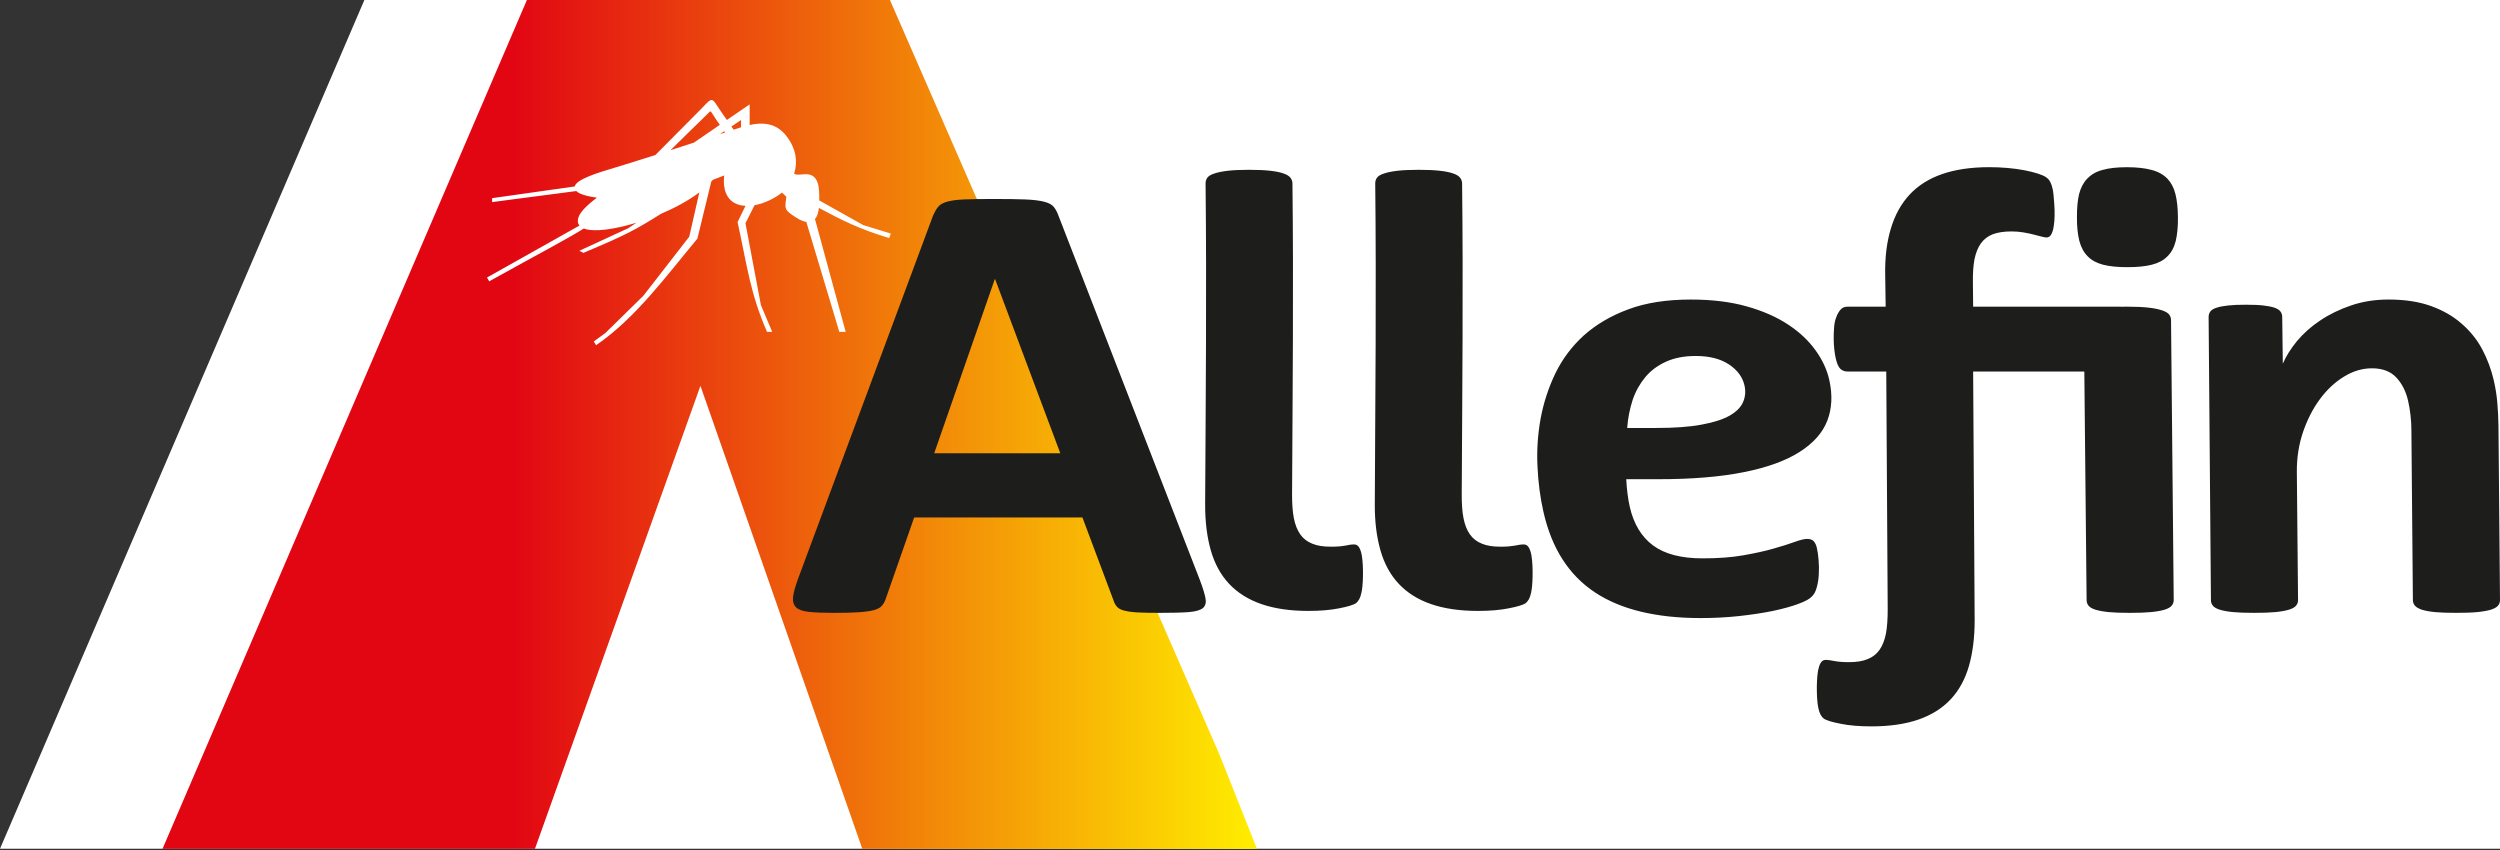
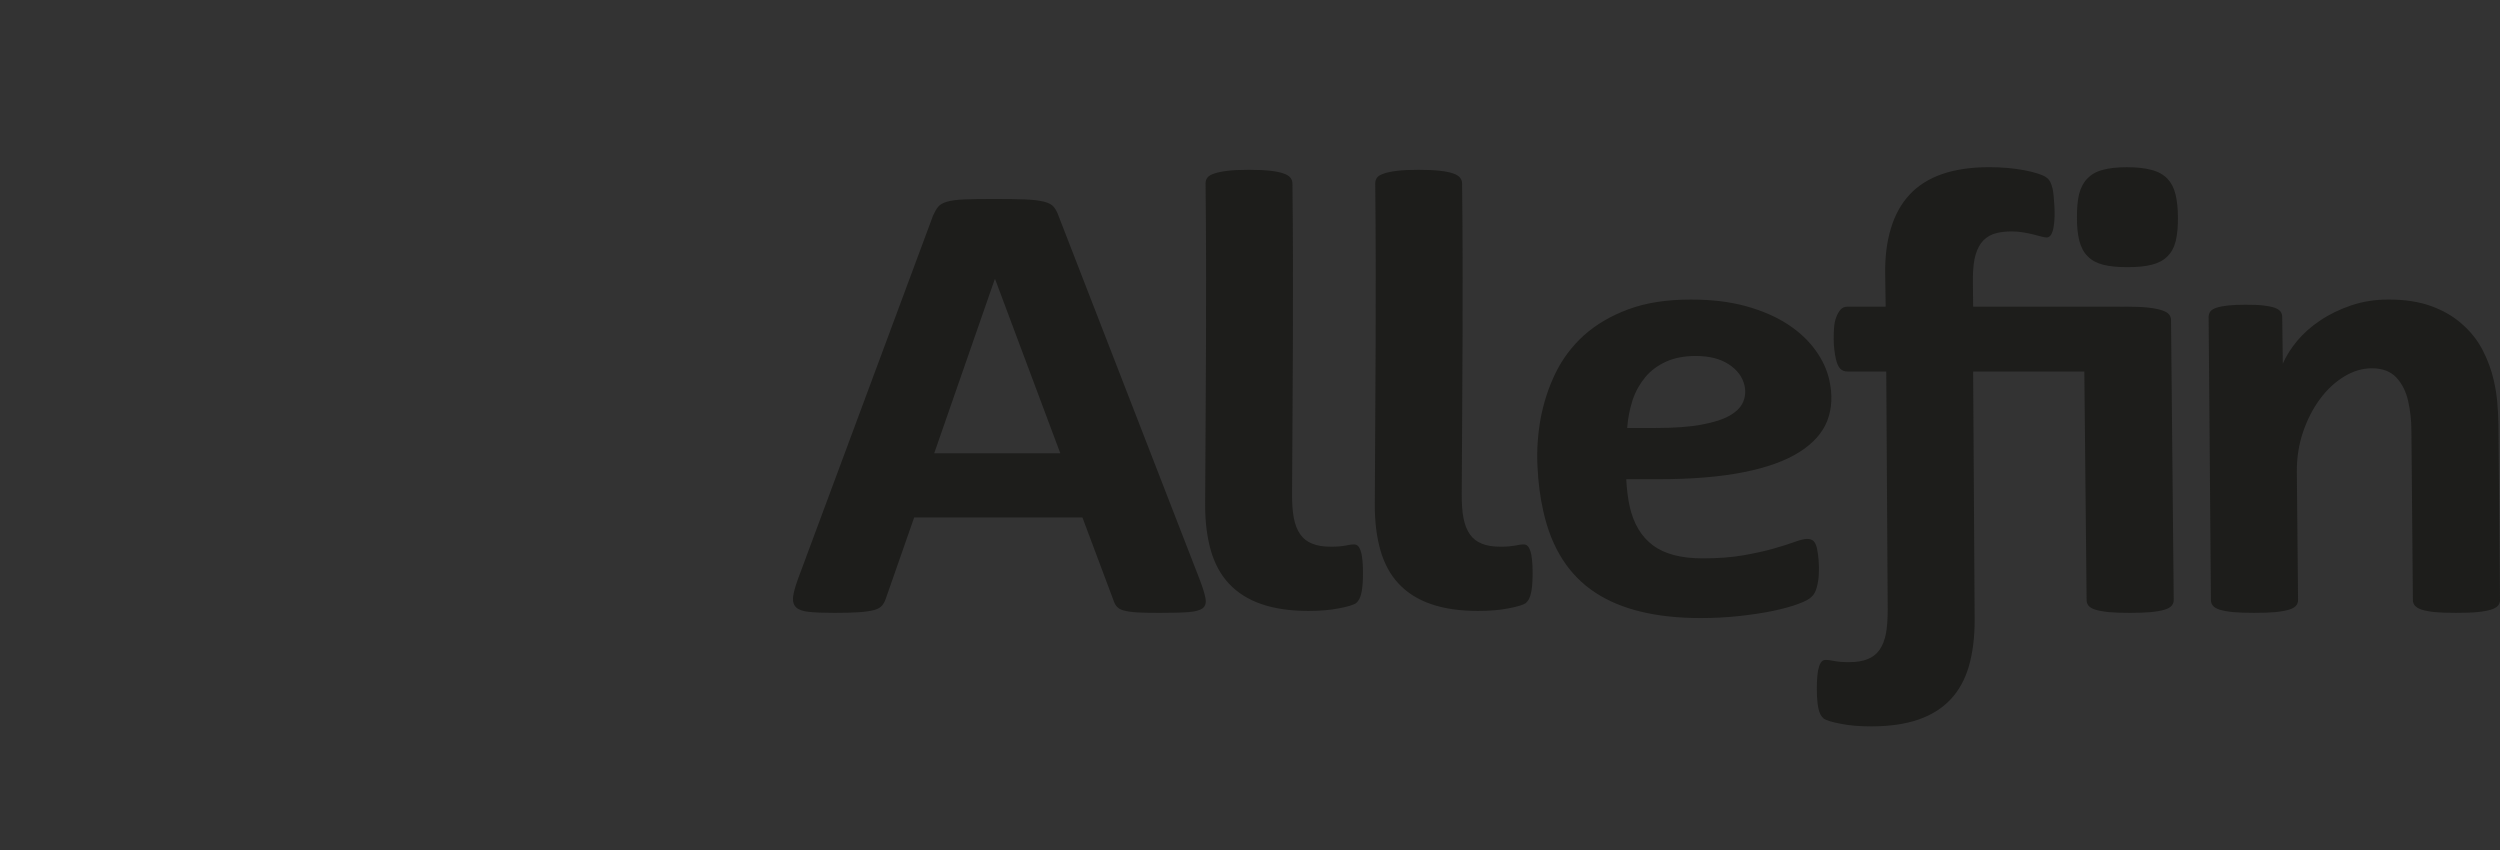
<svg xmlns="http://www.w3.org/2000/svg" xmlns:ns1="http://www.serif.com/" width="100%" height="100%" viewBox="0 0 400 136" version="1.1" xml:space="preserve" style="fill-rule:evenodd;clip-rule:evenodd;stroke-linejoin:round;stroke-miterlimit:2;">
  <rect x="0" y="0" width="400" height="136" fill="#333333" stroke="none" />
-   <path d="M400,0l-341.7,0l-58.3,135.8l400,0l0,-135.8Z" style="fill:#fff;" />
  <g id="Tryb-izolacji" ns1:id="Tryb izolacji">
-     <path d="M84.305,-0l-58.305,135.818l59.588,0l26.483,-74.087l25.898,74.087l63.139,0l-5.998,-15.111l-52.72,-120.707l-58.085,-0Z" style="fill:url(#_Linear1);fill-rule:nonzero;" />
-     <path d="M93.417,36.561c-2.895,1.799 -7.034,3.946 -15.143,8.45l-0.354,-0.608l14.793,-8.311c-0.282,-0.333 -0.347,-0.775 -0.154,-1.34c0.264,-0.766 1.179,-1.796 2.942,-3.117c-1.82,-0.262 -2.85,-0.63 -3.298,-1.066c-4.487,0.588 -8.98,1.182 -13.463,1.767l-0,-0.63l13.207,-1.874c0.282,-1.172 3.783,-2.224 6.625,-3.07l1.253,-0.38c1.683,-0.517 3.358,-1.045 5.033,-1.577l7.322,-7.375l0.579,-0.6c0.558,-0.582 0.828,-0.861 1.143,-0.814c0.291,0.042 0.49,0.348 0.867,0.939c0.16,0.246 0.359,0.555 0.621,0.932l0.911,1.309l3.644,-2.497l-0,3.299c0.959,-0.208 1.832,-0.276 2.636,-0.169c1.304,0.175 2.397,0.799 3.326,2.04c0.772,1.027 1.205,2.066 1.372,3.079c0.16,0.992 0.068,1.954 -0.223,2.853c0.092,0.057 0.181,0.092 0.285,0.11c0.261,0.054 0.635,0.039 1.268,-0.021c1.25,-0.124 1.891,0.413 2.212,1.36c0.249,0.731 0.267,1.711 0.261,2.818l7.032,3.946l4.409,1.354l-0.246,0.722c-4.719,-1.407 -7.631,-2.877 -11.251,-4.822c-0.083,0.745 -0.267,1.369 -0.633,1.77l4.918,18.065l-1.022,-0c-1.767,-5.865 -3.524,-11.729 -5.276,-17.596c-0.455,-0.066 -0.986,-0.285 -1.621,-0.692c-1.835,-1.182 -1.824,-1.307 -1.631,-2.88l0.054,-0.455l-0.701,-0.665c-1.17,0.939 -2.821,1.737 -4.383,2.019l-1.455,2.892l2.474,13.104l1.808,4.273l-0.834,-0c-2.723,-6.295 -3.133,-10.363 -4.709,-17.57c0.415,-0.864 0.837,-1.731 1.261,-2.595c-0.439,-0.021 -0.858,-0.095 -1.247,-0.234c-0.822,-0.294 -1.484,-0.864 -1.864,-1.779c-0.306,-0.721 -0.425,-1.657 -0.297,-2.85l-1.761,0.68c-0.056,0.023 -0.166,0.148 -0.303,0.302c-0.745,3.038 -1.488,6.087 -2.221,9.128c-4.89,5.852 -9.828,12.676 -16.209,17.053l-0.362,-0.612l1.849,-1.342l6.073,-5.957l7.346,-9.454l1.615,-7.093c-1.737,1.315 -3.896,2.479 -6.129,3.426c-1.951,1.229 -3.373,2.082 -5.056,2.946l-0.113,0.068l-0.152,0.065c-1.766,0.888 -3.851,1.809 -7.114,3.177l-0.627,-0.344l7.795,-3.593l1.342,-0.894c-1.773,0.544 -3.459,0.918 -4.879,1.093c-1.369,0.169 -2.512,0.157 -3.275,-0.068c-0.095,-0.03 -0.187,-0.06 -0.27,-0.095m25.153,-16.198l-0,-1.161l-1.547,1.034l0.356,0.513l0.909,-0.294l0.282,-0.092Zm-2.563,0.835l-0.133,-0.196l-0.695,0.466l0.828,-0.27Zm-8.718,2.829c1.248,-0.397 2.495,-0.804 3.742,-1.211l4.142,-2.842l-0.6,-0.87c-0.187,-0.273 -0.341,-0.516 -0.466,-0.715c-0.238,-0.371 -0.356,-0.561 -0.428,-0.57c-0.071,-0.012 -0.24,0.157 -0.585,0.507l-0.475,0.473c-2.054,1.992 -3.806,3.72 -5.33,5.228" style="fill:#fff;fill-rule:nonzero;" />
    <path d="M399.014,60.901c0.267,1.173 0.463,2.369 0.558,3.545c0.098,1.194 0.167,2.405 0.182,3.649l0.246,27.938c-0.003,0.33 -0.104,0.624 -0.33,0.885c-0.225,0.256 -0.596,0.466 -1.146,0.639c-0.552,0.157 -1.259,0.294 -2.17,0.38c-0.888,0.086 -2.037,0.119 -3.424,0.119c-1.345,-0 -2.452,-0.033 -3.346,-0.119c-0.87,-0.086 -1.568,-0.223 -2.076,-0.38c-0.513,-0.173 -0.885,-0.383 -1.113,-0.639c-0.211,-0.261 -0.333,-0.555 -0.333,-0.885l-0.237,-27.142c0.006,-0.813 -0.048,-1.642 -0.146,-2.488c-0.098,-0.849 -0.228,-1.595 -0.374,-2.233c-0.344,-1.523 -0.974,-2.788 -1.897,-3.771c-0.924,-0.989 -2.23,-1.47 -3.899,-1.47c-1.517,0 -2.993,0.431 -4.442,1.316c-1.452,0.879 -2.735,2.072 -3.851,3.578c-1.123,1.505 -2.031,3.269 -2.729,5.294c-0.68,2.007 -1.013,4.151 -0.992,6.42l0.193,20.496c0,0.33 -0.107,0.624 -0.329,0.885c-0.208,0.256 -0.597,0.466 -1.146,0.639c-0.535,0.157 -1.262,0.294 -2.171,0.38c-0.912,0.086 -2.04,0.119 -3.388,0.119c-1.363,-0 -2.47,-0.033 -3.361,-0.119c-0.873,-0.086 -1.589,-0.223 -2.117,-0.38c-0.532,-0.173 -0.903,-0.383 -1.111,-0.639c-0.211,-0.261 -0.318,-0.555 -0.315,-0.885l-0.371,-45.305c0,-0.329 0.086,-0.623 0.27,-0.882c0.191,-0.258 0.505,-0.448 0.986,-0.605c0.458,-0.158 1.072,-0.28 1.85,-0.363c0.775,-0.089 1.716,-0.121 2.836,-0.121c1.155,-0 2.093,0.032 2.835,0.121c0.74,0.083 1.334,0.205 1.791,0.363c0.431,0.157 0.739,0.347 0.932,0.605c0.19,0.259 0.276,0.553 0.276,0.882l0.095,7.456c0.514,-1.176 1.262,-2.387 2.272,-3.617c1.03,-1.226 2.257,-2.333 3.726,-3.301c1.464,-0.989 3.124,-1.782 4.953,-2.406c1.835,-0.623 3.828,-0.935 5.971,-0.935c2.599,0 4.855,0.348 6.779,1.036c1.918,0.695 3.555,1.628 4.903,2.821c1.368,1.179 2.479,2.563 3.307,4.119c0.829,1.573 1.458,3.251 1.853,5m-50.546,-26.151c0.021,1.488 -0.104,2.747 -0.344,3.78c-0.259,1.034 -0.689,1.859 -1.331,2.48c-0.617,0.641 -1.446,1.075 -2.494,1.342c-1.027,0.27 -2.351,0.395 -3.946,0.395c-1.556,-0 -2.83,-0.125 -3.869,-0.395c-1.015,-0.267 -1.838,-0.701 -2.453,-1.342c-0.626,-0.621 -1.069,-1.446 -1.342,-2.48c-0.252,-1.033 -0.395,-2.292 -0.377,-3.78c-0.009,-1.446 0.098,-2.687 0.342,-3.696c0.261,-1.016 0.694,-1.841 1.312,-2.483c0.621,-0.641 1.416,-1.116 2.45,-1.383c1.006,-0.288 2.304,-0.434 3.898,-0.434c1.574,0 2.893,0.146 3.932,0.434c1.054,0.267 1.885,0.742 2.521,1.383c0.614,0.642 1.057,1.467 1.303,2.483c0.253,1.009 0.389,2.25 0.398,3.696m-20.049,-4.54c0.045,0.208 0.101,0.535 0.146,0.986c0.05,0.469 0.092,0.986 0.125,1.559c0.035,0.57 0.062,1.176 0.044,1.782c-0.012,0.605 -0.056,1.175 -0.145,1.695c-0.069,0.535 -0.22,0.95 -0.392,1.28c-0.193,0.312 -0.422,0.484 -0.725,0.484c-0.228,-0 -0.525,-0.054 -0.891,-0.158c-0.383,-0.103 -0.804,-0.207 -1.267,-0.326c-0.464,-0.125 -0.998,-0.226 -1.589,-0.33c-0.615,-0.104 -1.232,-0.154 -1.897,-0.154c-1.173,-0 -2.165,0.154 -2.97,0.445c-0.801,0.315 -1.431,0.802 -1.909,1.455c-0.475,0.659 -0.813,1.509 -1.033,2.545c-0.196,1.054 -0.276,2.298 -0.253,3.753l0.039,3.842l23.451,0c0.081,0 0.158,0.003 0.232,0.009c0.315,-0.006 0.644,-0.009 0.992,-0.009c1.366,0 2.497,0.051 3.391,0.155c0.896,0.101 1.606,0.246 2.167,0.433c0.529,0.178 0.903,0.395 1.114,0.656c0.208,0.262 0.309,0.553 0.315,0.882l0.43,44.839c0.003,0.327 -0.113,0.618 -0.333,0.882c-0.21,0.256 -0.593,0.469 -1.143,0.642c-0.531,0.157 -1.262,0.294 -2.17,0.38c-0.909,0.086 -2.04,0.122 -3.388,0.122c-1.363,-0 -2.471,-0.036 -3.364,-0.122c-0.87,-0.086 -1.586,-0.223 -2.115,-0.38c-0.531,-0.173 -0.902,-0.38 -1.11,-0.642c-0.211,-0.258 -0.312,-0.552 -0.315,-0.882l-0.365,-36.59l-17.789,-0l0.241,39.705c0.011,2.803 -0.306,5.259 -0.906,7.388c-0.615,2.129 -1.577,3.907 -2.922,5.345c-1.342,1.434 -3.067,2.523 -5.175,3.254c-2.114,0.721 -4.609,1.087 -7.495,1.087c-1.93,-0 -3.578,-0.137 -4.926,-0.416c-1.369,-0.258 -2.265,-0.535 -2.708,-0.814c-0.214,-0.187 -0.398,-0.412 -0.528,-0.656c-0.134,-0.243 -0.244,-0.57 -0.345,-1.021c-0.044,-0.19 -0.104,-0.535 -0.151,-1.001c-0.054,-0.487 -0.077,-1.004 -0.086,-1.559c-0.015,-0.552 -0.015,-1.14 0.017,-1.764c0.03,-0.605 0.075,-1.158 0.167,-1.68c0.095,-0.499 0.228,-0.912 0.418,-1.244c0.196,-0.309 0.44,-0.481 0.784,-0.481c0.226,-0 0.458,0.014 0.674,0.05c0.235,0.036 0.496,0.086 0.772,0.137c0.259,0.053 0.588,0.086 0.939,0.121c0.365,0.036 0.825,0.051 1.374,0.051c1.194,-0 2.183,-0.154 2.964,-0.484c0.799,-0.309 1.446,-0.811 1.918,-1.488c0.475,-0.674 0.811,-1.541 1.024,-2.592c0.196,-1.057 0.282,-2.354 0.282,-3.86l-0.231,-38.078l-6.218,-0c-0.436,-0 -0.81,-0.134 -1.122,-0.428c-0.315,-0.294 -0.553,-0.846 -0.737,-1.659c-0.077,-0.33 -0.157,-0.781 -0.222,-1.316c-0.066,-0.537 -0.104,-1.125 -0.11,-1.731c-0.003,-0.606 0.006,-1.229 0.056,-1.85c0.045,-0.641 0.146,-1.193 0.342,-1.677c0.169,-0.505 0.418,-0.903 0.689,-1.23c0.285,-0.329 0.647,-0.484 1.14,-0.484l6.087,0l-0.074,-5.018c-0.06,-2.835 0.249,-5.344 0.914,-7.509c0.644,-2.162 1.657,-3.976 3.017,-5.431c1.357,-1.452 3.1,-2.542 5.211,-3.269c2.111,-0.725 4.608,-1.093 7.512,-1.093c0.945,0 1.921,0.039 2.907,0.125c0.968,0.086 1.871,0.205 2.679,0.362c0.816,0.158 1.535,0.33 2.173,0.535c0.632,0.21 1.075,0.398 1.348,0.605c0.267,0.176 0.472,0.419 0.635,0.71c0.167,0.312 0.286,0.674 0.389,1.125m-35.738,30.551c0.547,2.42 0.437,4.621 -0.315,6.557c-0.754,1.953 -2.253,3.613 -4.459,5.015c-2.221,1.404 -5.185,2.476 -8.923,3.218c-3.718,0.746 -8.278,1.123 -13.683,1.123l-5.098,-0c0.042,0.781 0.101,1.541 0.199,2.301c0.095,0.763 0.217,1.473 0.362,2.114c0.621,2.732 1.865,4.79 3.715,6.173c1.868,1.387 4.507,2.076 7.94,2.076c2.446,-0 4.593,-0.155 6.47,-0.481c1.862,-0.33 3.489,-0.677 4.858,-1.075c1.392,-0.395 2.506,-0.742 3.396,-1.072c0.894,-0.327 1.559,-0.484 2.017,-0.484c0.436,-0 0.786,0.119 1.009,0.344c0.244,0.244 0.425,0.624 0.538,1.126c0.13,0.573 0.222,1.229 0.276,1.971c0.056,0.743 0.074,1.488 0.026,2.198c-0.026,0.727 -0.136,1.419 -0.311,2.057c-0.158,0.642 -0.41,1.126 -0.749,1.47c-0.344,0.401 -1.066,0.814 -2.173,1.215c-1.081,0.412 -2.423,0.775 -4.012,1.122c-1.591,0.33 -3.408,0.606 -5.421,0.831c-2.037,0.223 -4.119,0.33 -6.26,0.33c-3.566,-0 -6.737,-0.347 -9.543,-1.024c-2.791,-0.675 -5.238,-1.693 -7.334,-3.077c-2.096,-1.386 -3.828,-3.15 -5.202,-5.294c-1.378,-2.147 -2.394,-4.688 -3.059,-7.631c-0.513,-2.266 -0.834,-4.685 -0.947,-7.263c-0.131,-2.595 0.054,-5.137 0.505,-7.649c0.475,-2.521 1.256,-4.929 2.363,-7.227c1.117,-2.283 2.628,-4.311 4.546,-6.057c1.939,-1.731 4.294,-3.13 7.094,-4.169c2.797,-1.054 6.149,-1.574 10.033,-1.574c3.358,0 6.346,0.362 8.917,1.09c2.592,0.727 4.798,1.695 6.607,2.889c1.829,1.194 3.296,2.577 4.406,4.118c1.105,1.521 1.844,3.112 2.212,4.739m-72.712,19.912c-0.017,2.803 0.3,5.262 0.906,7.385c0.609,2.132 1.577,3.911 2.922,5.345c1.342,1.434 3.067,2.527 5.178,3.254c2.111,0.725 4.609,1.09 7.489,1.09c1.936,-0 3.578,-0.14 4.929,-0.416c1.369,-0.258 2.265,-0.534 2.711,-0.811c0.211,-0.193 0.395,-0.415 0.525,-0.659c0.131,-0.243 0.247,-0.573 0.345,-1.024c0.044,-0.184 0.104,-0.535 0.154,-1.001c0.051,-0.484 0.074,-1 0.086,-1.556c0.012,-0.552 0.012,-1.143 -0.018,-1.763c-0.032,-0.609 -0.077,-1.158 -0.169,-1.681c-0.092,-0.499 -0.228,-0.915 -0.419,-1.244c-0.196,-0.309 -0.439,-0.484 -0.78,-0.484c-0.226,-0 -0.461,0.018 -0.674,0.05c-0.238,0.036 -0.496,0.086 -0.772,0.14c-0.262,0.05 -0.591,0.089 -0.939,0.122c-0.368,0.035 -0.831,0.05 -1.378,0.05c-1.193,0 -2.182,-0.154 -2.963,-0.484c-0.799,-0.312 -1.446,-0.814 -1.918,-1.488c-0.475,-0.674 -0.817,-1.538 -1.024,-2.595c-0.208,-1.051 -0.291,-2.354 -0.283,-3.857c0.087,-16.655 0.25,-33.092 0.06,-49.7c-0.006,-0.326 -0.107,-0.644 -0.324,-0.917c-0.205,-0.261 -0.588,-0.502 -1.101,-0.674c-0.517,-0.19 -1.233,-0.33 -2.126,-0.434c-0.897,-0.101 -2.028,-0.154 -3.394,-0.154c-1.384,-0 -2.509,0.053 -3.394,0.154c-0.87,0.104 -1.598,0.244 -2.141,0.434c-0.546,0.172 -0.944,0.407 -1.137,0.674c-0.193,0.267 -0.285,0.585 -0.282,0.917c0.181,17.133 0.017,34.165 -0.069,51.327m-27.145,0c-0.012,2.803 0.3,5.262 0.906,7.385c0.608,2.132 1.579,3.911 2.922,5.345c1.345,1.434 3.07,2.527 5.181,3.254c2.108,0.725 4.608,1.09 7.489,1.09c1.933,-0 3.577,-0.14 4.929,-0.416c1.368,-0.258 2.265,-0.534 2.708,-0.811c0.213,-0.193 0.394,-0.415 0.525,-0.659c0.134,-0.243 0.247,-0.573 0.345,-1.024c0.047,-0.184 0.106,-0.535 0.154,-1.001c0.053,-0.484 0.077,-1 0.089,-1.556c0.009,-0.552 0.009,-1.143 -0.018,-1.763c-0.032,-0.609 -0.08,-1.158 -0.169,-1.681c-0.095,-0.499 -0.229,-0.915 -0.419,-1.244c-0.196,-0.309 -0.442,-0.484 -0.781,-0.484c-0.231,-0 -0.463,0.018 -0.677,0.05c-0.237,0.036 -0.496,0.086 -0.769,0.14c-0.258,0.05 -0.588,0.089 -0.938,0.122c-0.371,0.035 -0.831,0.05 -1.378,0.05c-1.196,0 -2.185,-0.154 -2.963,-0.484c-0.802,-0.312 -1.446,-0.814 -1.918,-1.488c-0.472,-0.674 -0.82,-1.538 -1.025,-2.595c-0.205,-1.051 -0.291,-2.354 -0.285,-3.857c0.086,-16.655 0.25,-33.092 0.06,-49.7c-0.003,-0.326 -0.107,-0.644 -0.324,-0.917c-0.205,-0.261 -0.588,-0.502 -1.099,-0.674c-0.519,-0.19 -1.232,-0.33 -2.126,-0.434c-0.896,-0.101 -2.028,-0.154 -3.394,-0.154c-1.383,-0 -2.509,0.053 -3.396,0.154c-0.867,0.104 -1.595,0.244 -2.138,0.434c-0.553,0.172 -0.944,0.407 -1.14,0.674c-0.193,0.267 -0.286,0.585 -0.283,0.917c0.185,17.133 0.021,34.165 -0.068,51.327m-0.852,12.109c0.469,1.229 0.757,2.18 0.9,2.889c0.142,0.707 0.017,1.244 -0.392,1.61c-0.434,0.347 -1.182,0.57 -2.299,0.656c-1.116,0.086 -2.666,0.122 -4.638,0.122c-1.443,-0 -2.601,-0.018 -3.521,-0.069c-0.906,-0.053 -1.63,-0.157 -2.153,-0.297c-0.505,-0.118 -0.894,-0.326 -1.143,-0.605c-0.249,-0.259 -0.448,-0.639 -0.594,-1.108l-4.941,-13.181l-26.925,0l-4.499,12.872c-0.154,0.481 -0.35,0.882 -0.617,1.194c-0.25,0.326 -0.686,0.57 -1.274,0.742c-0.594,0.158 -1.416,0.279 -2.447,0.351c-1.045,0.065 -2.363,0.101 -3.958,0.101c-1.704,-0 -3.067,-0.054 -4.038,-0.155c-0.971,-0.104 -1.651,-0.347 -2.058,-0.727c-0.395,-0.398 -0.552,-0.936 -0.487,-1.645c0.083,-0.728 0.345,-1.66 0.775,-2.854l21.637,-58.213c0.253,-0.567 0.526,-1.036 0.808,-1.38c0.297,-0.366 0.769,-0.624 1.428,-0.814c0.639,-0.19 1.541,-0.312 2.723,-0.362c1.164,-0.054 2.696,-0.071 4.611,-0.071c2.162,-0 3.875,0.017 5.155,0.071c1.265,0.05 2.278,0.172 3.023,0.362c0.745,0.19 1.262,0.466 1.553,0.831c0.312,0.381 0.579,0.879 0.798,1.521l22.573,58.159Zm-32.751,-48.111l-0.057,-0l-9.691,27.855l20.176,-0l-10.428,-27.855Zm119.899,17.008c-0.305,-1.351 -1.131,-2.474 -2.491,-3.373c-1.36,-0.9 -3.132,-1.348 -5.312,-1.348c-1.856,-0 -3.435,0.311 -4.76,0.914c-1.324,0.606 -2.428,1.42 -3.293,2.456c-0.867,1.039 -1.558,2.248 -2.036,3.649c-0.455,1.422 -0.764,2.91 -0.876,4.499l4.626,-0c2.939,-0 5.386,-0.173 7.275,-0.535c1.912,-0.344 3.417,-0.831 4.489,-1.437c1.075,-0.621 1.785,-1.33 2.147,-2.162c0.362,-0.831 0.448,-1.713 0.231,-2.663" style="fill:#1d1d1b;fill-rule:nonzero;" />
  </g>
  <defs>
    <linearGradient id="_Linear1" x1="0" y1="0" x2="1" y2="0" gradientUnits="userSpaceOnUse" gradientTransform="matrix(-175.108,0,-0,175.108,201.108,67.909)">
      <stop offset="0" style="stop-color:#ffed00;stop-opacity:1" />
      <stop offset="0.68" style="stop-color:#e20613;stop-opacity:1" />
      <stop offset="1" style="stop-color:#e20613;stop-opacity:1" />
    </linearGradient>
  </defs>
</svg>